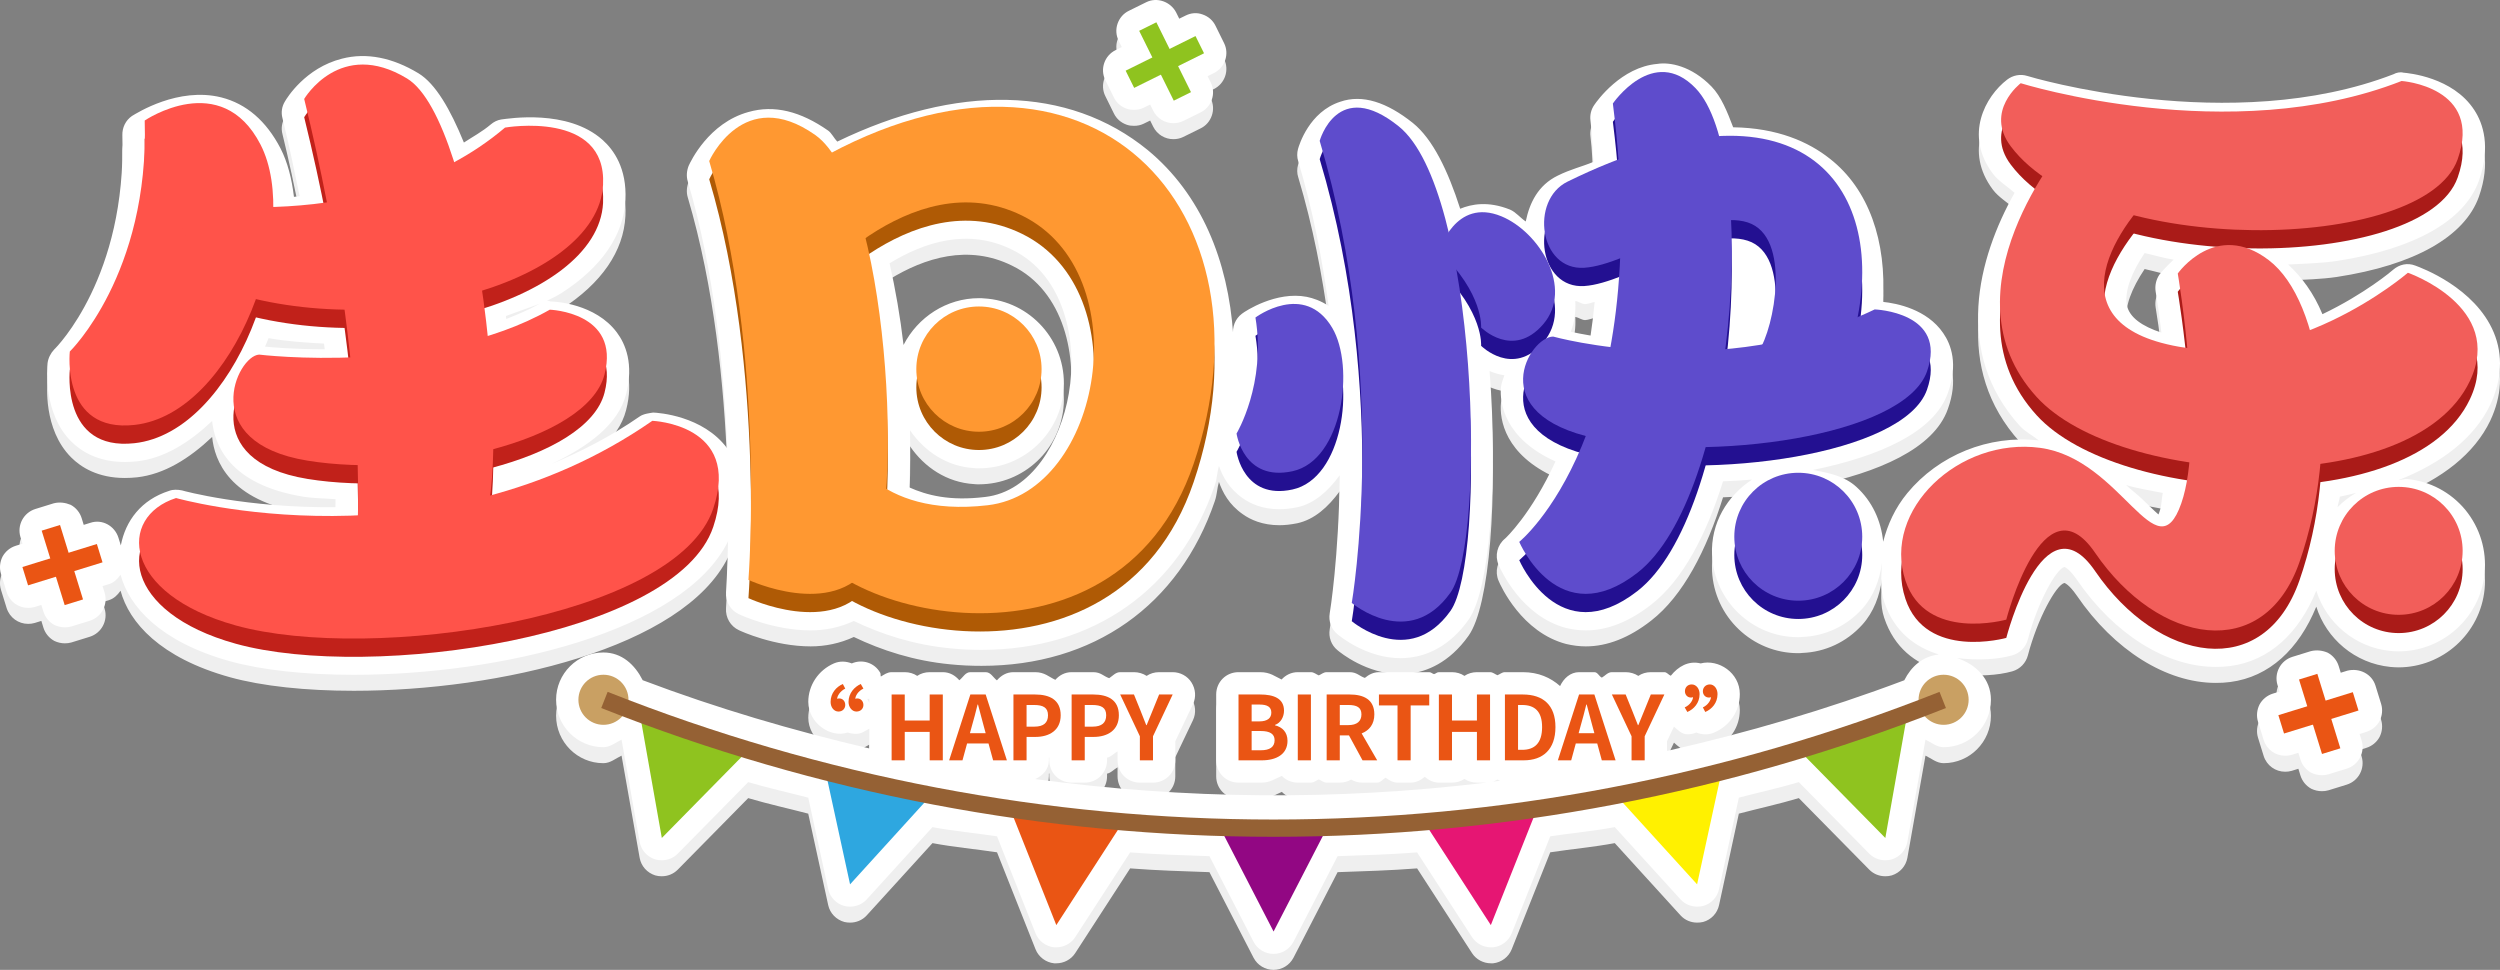
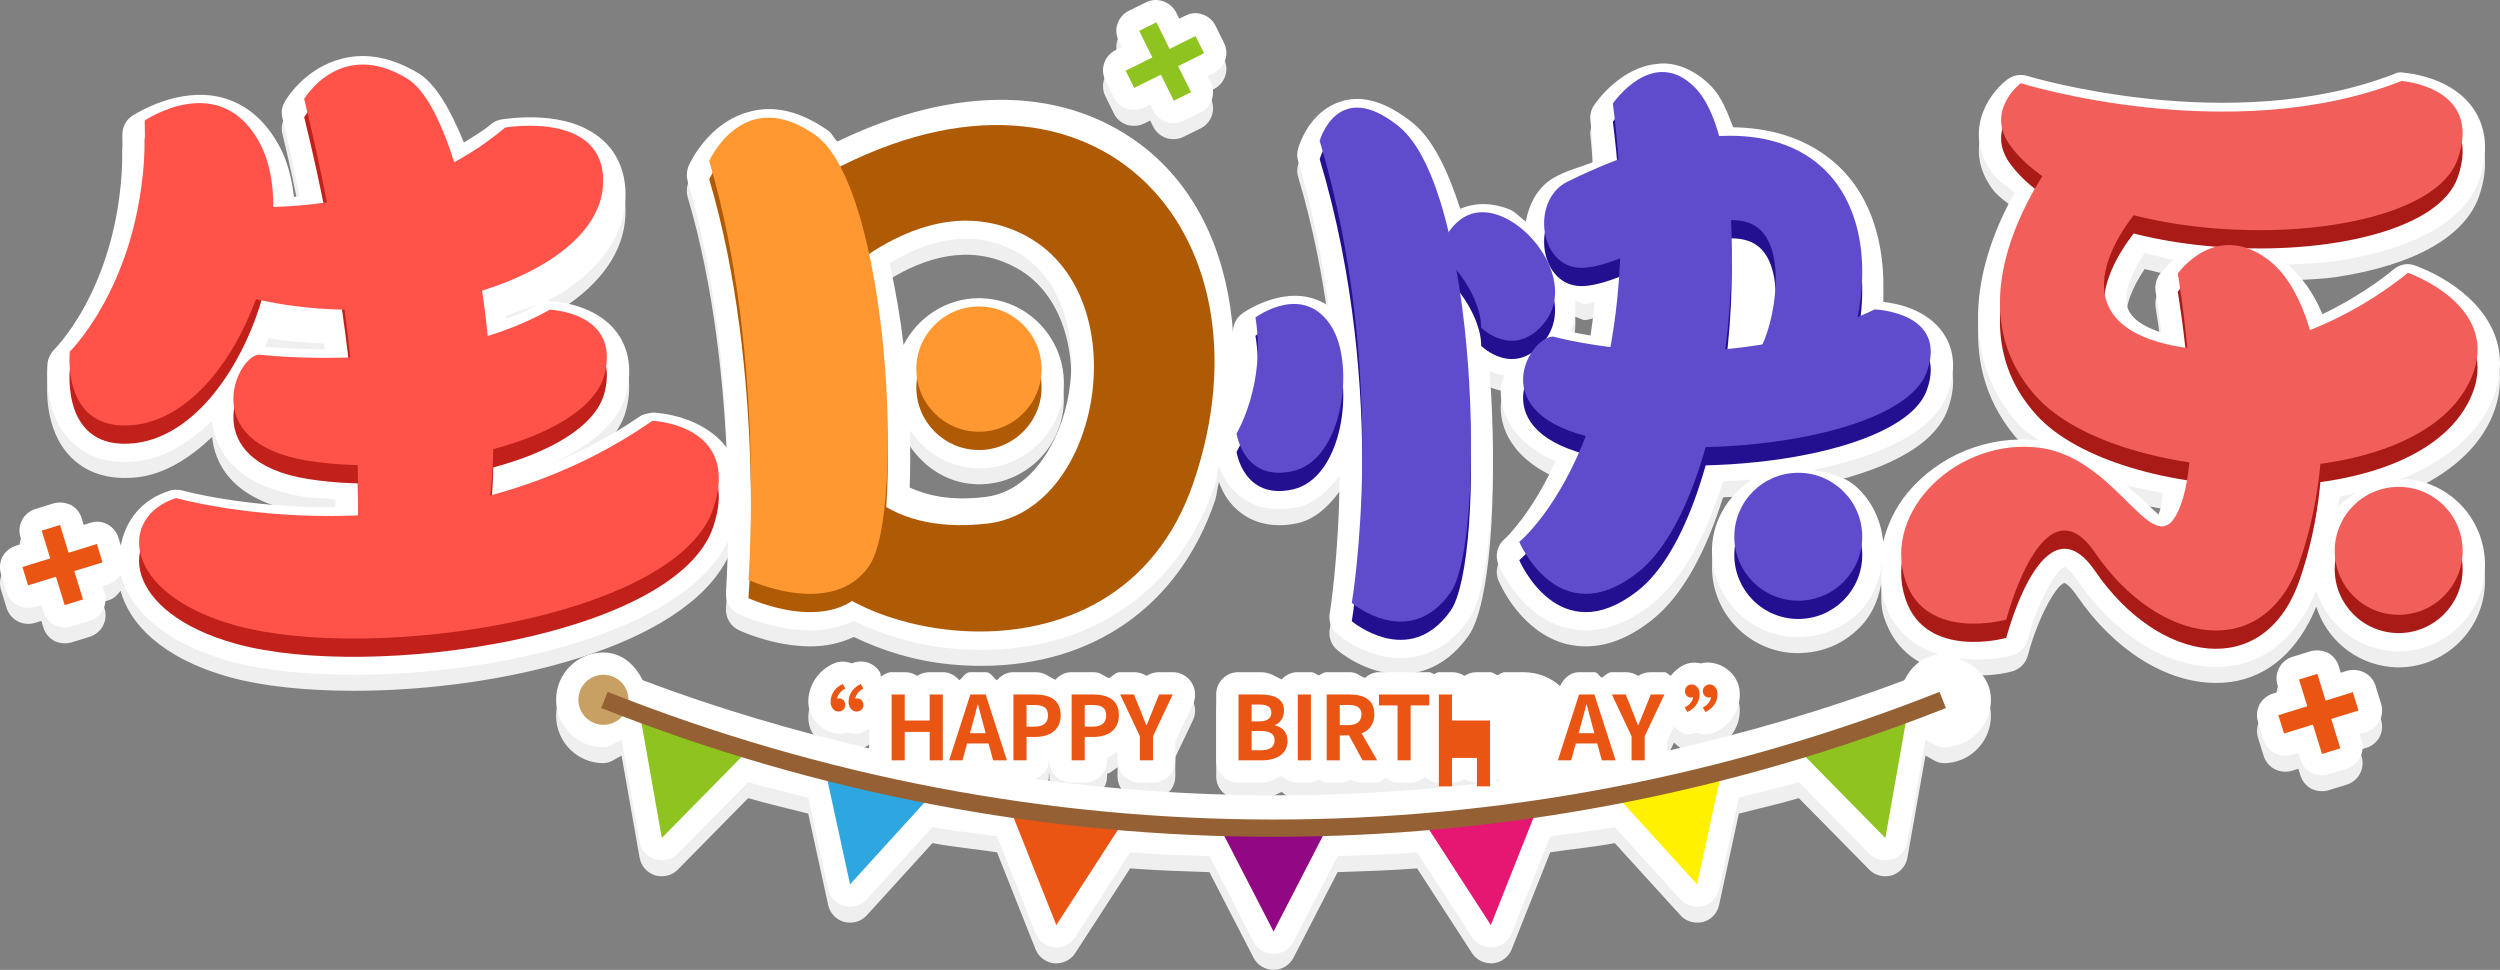
<svg xmlns="http://www.w3.org/2000/svg" version="1.1" id="图层_1" x="0px" y="0px" viewBox="0 0 1190.605 461.9" style="enable-background:new 0 0 1190.605 461.9;" xml:space="preserve">
  <rect x="0" y="0" width="1190.605" height="461.9" fill="#808080" stroke="none" />
  <g>
    <g>
      <path style="fill:#EFEFEF;" d="M1185.973,200.34c5.521-11.771,6.146-23.646,1.667-34.375    c-8.958-21.458-34.583-30.833-37.395-31.875c-3.75-1.458-7.604-0.521-10.521,1.979c-0.208,0.26-13.672,11.64-33.685,21.172    c-4.154-10.052-9.831-17.63-16.315-23.646c7.812-0.443,15.768-0.599,23.125-1.693c36.875-5.625,60.937-19.166,67.708-38.229    c5.729-16.25,1.979-27.291-2.188-33.645c-10.208-15.729-31.458-17.604-33.854-17.812c-1.354-0.417-3.333,0-4.583,0.729    c-77.499,30-173.644,1.146-174.477,0.833c-3.333-1.042-6.875-0.312-9.583,1.771c-10.312,7.917-20.625,26.354-6.771,44.791    c2.604,3.49,6.914,6.042,10.325,9.114c-17.513,31.067-29.31,75.989,2.591,111.092c2.37,2.604,6.042,4.479,8.958,6.823    c-23.958-2.76-47.734,7.057-62.603,25.052c-5.898,7.135-9.453,15.104-11.523,23.177c-1.003-10.026-5.247-19.271-12.747-26.093    c-5.703-5.234-13.255-6.693-20.651-8.073c30.989-6.38,57.525-17.708,64.192-36.614c5-13.75,1.563-23.125-2.187-28.541    c-7.76-11.406-22.161-14.219-28.75-14.896c1.875-28.828-6.667-53.697-25.312-68.228c-10.026-7.943-24.83-14.609-45.989-14.922    c-2.786-7.318-5.677-14.609-10.26-19.349c-9.687-10-20.104-11.771-25.833-10.833c-17.187,1.458-28.75,17.604-30,19.479    c-1.563,2.187-2.188,4.792-1.875,7.396c0.911,7.161,0.859,13.073,1.432,19.791c-5.872,2.422-10.677,3.411-17.057,6.562    c-9.271,4.531-13.359,12.89-15.195,21.823c-2.617-1.771-4.727-4.505-7.513-5.677c-10.43-4.167-18.32-2.604-23.698-0.391    c-5.807-18.099-13.047-33.203-22.552-40.859c-12.396-9.896-24.062-13.75-34.583-10.104c-14.792,4.792-19.583,20.625-20.104,22.5    c-0.521,1.875-0.521,3.958,0.104,5.833c7.057,23.541,11.432,46.718,14.479,68.905c-3.698-2.448-7.357-3.698-10.417-4.323    c-14.583-2.812-29.271,6.771-30.833,8.021c-3.229,2.396-4.792,6.354-4.167,10.312c-2.383-35.651-15.338-67.239-40.729-88.228    c-37.903-30.937-91.145-31.458-147.863-4.036c-1.484-1.536-2.734-4.115-4.323-5.234c-13.125-9.167-25.625-12.396-38.02-8.854    c-18.854,5.208-27.5,23.541-28.437,25.625c-0.938,2.396-1.146,5-0.417,7.396c12.708,42.916,17.318,89.869,18.776,127.134    c-11.523-15.547-32.786-16.927-35.234-17.031c-1.25,0.208-4.583,0.521-6.458,1.875c-13.75,9.531-27.89,16.693-42.083,22.656    c17.734-8.333,31.953-18.984,35.625-33.281c3.75-14.375-0.313-23.958-4.375-29.375c-10.208-13.75-29.479-14.792-31.666-14.792    c-2.083-1.042-3.854,0.417-5.625,1.354c-4.87,2.76-10.143,4.896-15.416,7.005c-0.052-0.495-0.065-0.964-0.13-1.432    c9.18-3.49,19.375-6.38,26.38-10.885c19.166-12.292,29.687-27.604,30.52-44.375c0.729-15-5.521-23.854-10.937-28.646    c-16.666-14.792-44.791-10.104-48.229-9.687c-1.875,0.313-3.542,1.146-5,2.396c-4.023,3.411-8.476,5.781-12.76,8.594    c-6.458-15.833-13.489-28.021-21.614-32.968c-12.396-7.5-24.791-10-36.458-6.979c-17.396,4.375-26.25,18.75-27.187,20.416    c-1.458,2.396-1.875,5.208-1.146,7.917c3.203,13.073,5.716,25.156,8.177,37.161c-0.885,0.078-1.836,0.234-2.708,0.312    c-1.016-8.594-3.021-16.51-6.406-23.099c-6.771-13.021-16.25-21.25-28.229-24.271c-20.521-5.104-40.208,7.5-42.5,8.854    c-3.021,2.083-4.687,5.521-4.583,9.167c1.979,67.083-31.041,100.728-32.5,102.082c-1.667,1.771-2.812,4.062-3.125,6.458    c-0.208,2.396-2.187,23.854,11.25,37.291c4.687,4.687,12.708,9.792,25.521,9.792c1.875,0,3.854-0.104,5.833-0.312    c12.93-1.458,24.804-8.854,35.781-19.219c1.094,10.963,7.838,30.312,43.593,36.093c4.648,0.755,10.078,0.755,15.156,1.146    c0.013,1.51-0.026,2.448-0.026,3.828c-42.317,0.417-72.525-7.786-73.046-7.995c-2.083-0.417-4.271-0.521-6.146,0.208    c-13.333,4.245-20.794,14.271-23.021,25.989l-1.146-3.698c-1.771-5.625-7.708-8.958-13.333-7.083l-3.19,0.99l-0.977-3.177    c-0.833-2.708-2.708-5-5.208-6.354c-2.5-1.042-5.312-1.458-8.125-0.729l-8.75,2.708c-5.625,1.771-8.75,7.708-7.083,13.333    l0.99,3.177l-3.177,0.99c-2.708,0.833-5,2.708-6.354,5.208c-1.25,2.5-1.562,5.417-0.729,8.125l2.708,8.75    c1.458,4.583,5.625,7.5,10.208,7.5c1.042,0,2.083-0.104,3.125-0.417l3.19-0.99l0.977,3.177c0.833,2.708,2.708,5,5.208,6.354    c1.562,0.729,3.229,1.146,5,1.146c1.042,0,2.083-0.104,3.125-0.417l8.75-2.708c5.625-1.771,8.75-7.708,7.083-13.333l-0.99-3.177    l3.177-0.99c2.292-0.703,4.01-2.474,5.391-4.427c4.088,15.104,18.789,31.927,52.109,41.197    c15.416,4.271,36.145,6.458,58.958,6.458c69.205,0,157.003-20.364,178.253-63.593c-0.326,14.479-0.937,23.906-0.964,24.218    c-0.312,4.479,2.083,8.646,6.146,10.521c1.042,0.521,16.771,7.708,34.166,7.708c6.875,0,13.932-1.406,20.547-4.479    c13.255,6.354,28.567,11.354,45.911,13.021c5.104,0.521,10,0.729,14.896,0.729c53.229,0,94.166-28.646,111.145-78.541    c1.042-3.073,1.042-5.99,1.927-9.062c1.745,4.922,4.714,10.781,11.406,15.416c3.646,2.604,9.375,5.208,17.396,5.208    c2.604,0,5.417-0.313,8.542-0.938c8.099-1.771,14.661-7.682,20.182-15.234c-0.417,39.192-4.661,65.234-4.766,65.754    c-0.625,3.75,0.729,7.5,3.646,9.896c1.458,1.25,14.062,11.458,30.104,11.458c1.562,0,3.125-0.104,4.687-0.313    c7.5-0.938,18.437-4.896,27.708-18.021c10.026-14.062,14.062-66.093,10-118.41c2.161,0.911,4.401,1.615,7.031,2.005    c-0.534,1.875-1.406,3.646-1.615,5.573c-0.781,7.917,1.953,24.713,25.963,35.468c-11.549,25.208-23.75,36.536-23.984,36.718    c-3.75,3.021-5,8.125-3.125,12.5c1.042,2.5,11.042,24.583,32.187,30.104c3.125,0.729,6.25,1.146,9.375,1.146    c10.208,0,20.625-4.062,31.145-12.292c15.182-11.823,26.354-33.567,34.192-58.697c4.635-0.208,9.193-0.417,13.828-0.833    c-11.797,7.682-19.752,20.729-19.062,35.885c1.042,21.979,19.271,39.166,40.937,39.166c0.625,0,1.354,0,1.979-0.104    c11.042-0.417,21.146-5.208,28.541-13.333c5.612-6.172,8.359-13.906,9.505-21.953c-0.326,6.224-1.016,12.474,1.016,18.515    c4.844,14.531,15,21.666,26.015,25.104c-7.708,0.911-13.099,5.677-16.432,12.292c-37.096,14.01-74.869,25-113.02,33.672v-4.609    l3.333-6.979c1.94,1.667,3.776,3.646,6.354,3.646c1.458,0,2.917-0.208,4.271-0.833c2.708,1.042,5.625,1.25,8.542,0    c7.5-3.229,12.187-10.312,12.187-18.333c0-10.104-10.104-16.771-18.646-14.583c-5.781-1.458-10.755,1.51-14.206,5.859    c-1.159-0.417-1.836-1.693-3.086-1.693h-6.458c-2.188,0-4.271,0.625-5.937,1.771c-1.771-1.146-3.854-1.771-6.042-1.771h-6.562    c-1.94,0-3.151,1.667-4.766,2.604c-1.406-0.651-1.953-2.604-3.568-2.604h-7.292c-4.089,0-7.305,2.917-9.036,6.615    c-4.479-3.984-10.312-6.615-17.734-6.615h-8.542c-1.393,0-2.331,0.99-3.542,1.458c-1.211-0.469-2.148-1.458-3.542-1.458h-6.25    c-2.187,0-4.271,0.625-5.937,1.771c-1.667-1.146-3.75-1.771-5.937-1.771h-6.25c-0.911,0-1.458,0.729-2.292,0.938    c-0.833-0.208-1.38-0.938-2.292-0.938h-23.958c-2.63,0-4.857,1.198-6.693,2.734c-2.578-0.833-3.815-2.734-7.266-2.734h-10.937    c-1.484,0-2.474,1.016-3.75,1.536c-1.276-0.521-2.266-1.536-3.75-1.536h-6.25c-3.125,0-5.781,1.406-7.708,3.49    c-3.099-1.406-5.352-3.49-10.208-3.49h-10.312c-5.937,0-10.625,4.687-10.625,10.625v31.354c0,5.937,4.687,10.625,10.625,10.625    h11.146c3.88,0,6.432-1.953,9.505-3.203c1.914,1.979,4.557,3.203,7.578,3.203h6.25c1.484,0,2.474-1.016,3.75-1.536    c1.276,0.521,2.266,1.536,3.75,1.536h6.25c1.979,0,3.854-0.521,5.417-1.458c1.563,0.938,3.438,1.458,5.417,1.458h6.979    c1.68,0,2.604-1.615,4.036-2.318c1.693,1.146,3.424,2.318,5.651,2.318h6.25c2.643,0,4.87-1.198,6.719-2.76    c1.849,1.562,4.076,2.76,6.719,2.76h6.25c2.187,0,4.271-0.625,5.937-1.771c1.667,1.146,3.75,1.771,5.937,1.771h4.453    c-71.432,8.646-143.436,7.969-214.789-1.693c3.62-1.693,6.484-4.635,6.484-8.932v-1.25c0.078-0.026,0.13-0.104,0.208-0.13v1.38    c0,5.937,4.687,10.625,10.625,10.625h6.25c5.937,0,10.625-4.687,10.625-10.625v-1.25c2.083-0.469,3.255-2.083,5-3.021v4.271    c0,5.937,4.687,10.625,10.625,10.625h6.25c5.937,0,10.625-4.687,10.625-10.625v-9.062l8.437-17.708    c1.563-3.333,1.25-7.187-0.729-10.312c-1.875-3.021-5.312-4.896-8.958-4.896h-6.458c-2.188,0-4.271,0.625-5.937,1.771    c-1.771-1.146-3.854-1.771-6.042-1.771h-6.562c-2.135,0-3.516,1.719-5.234,2.865c-2.656-0.885-3.984-2.865-7.578-2.865h-10.312    c-3.19,0-5.833,1.458-7.76,3.646c-3.073-1.38-5.052-3.646-9.635-3.646h-10.312c-3.294,0-5.937,1.615-7.878,3.906    c-1.836-1.406-2.93-3.906-5.352-3.906h-7.292c-2.396,0-3.437,2.474-5.26,3.854c-1.953-2.266-4.583-3.854-7.865-3.854h-6.25    c-2.187,0-4.271,0.625-5.937,1.771c-1.667-1.146-3.75-1.771-5.937-1.771h-6.25c-2.018,0-3.529,1.146-5.13,2.083    c-0.221-0.573-0.013-1.276-0.286-1.771c-2.708-4.792-8.542-6.667-13.542-4.479c-2.708-1.042-5.625-1.25-8.542,0    c-7.396,3.229-12.187,10.417-12.187,18.333c0.104,10.208,10.625,17.291,18.75,14.583c1.25,0.417,2.708,0.625,4.167,0.625    c2.422,0,4.18-1.458,6.146-2.474v9.427c-36.419-8.516-72.486-19.088-107.928-32.5c-3.711-7.344-9.883-13.203-18.737-13.203    c-12.396,0-22.5,10.104-22.5,22.5c0,12.5,10.104,22.604,22.5,22.604c3.385,0,5.781-2.24,8.672-3.594l8.62,48.697    c0.729,3.958,3.542,7.083,7.396,8.333c1.042,0.312,2.083,0.417,3.125,0.417c2.812,0,5.521-1.042,7.604-3.125l33.567-34.088    c9.466,2.812,19.062,4.896,28.593,7.396l9.505,43.567c0.833,3.854,3.854,6.979,7.708,8.021c0.833,0.208,1.771,0.313,2.708,0.313    c2.917,0,5.833-1.146,7.917-3.437l31.328-34.427c10.182,1.927,20.508,2.839,30.742,4.375l18.346,46.197    c1.458,3.646,4.896,6.25,8.854,6.667c0.313,0,0.729,0,1.042,0c3.542,0,6.979-1.771,8.958-4.792l26.198-40.416    c12.539,0.99,25.156,1.354,37.76,1.797l21.041,40.807c1.875,3.542,5.521,5.729,9.479,5.729c3.958,0,7.604-2.187,9.479-5.729    l21.041-40.807c12.656-0.443,25.286-0.807,37.864-1.797l26.198,40.416c1.979,3.021,5.417,4.792,8.958,4.792    c0.313,0,0.729,0,1.042,0c3.958-0.417,7.396-3.021,8.854-6.667l18.359-46.197c10.234-1.562,20.547-2.474,30.729-4.375    l31.328,34.427c2.083,2.292,5,3.437,7.917,3.437c0.938,0,1.875-0.104,2.813-0.313c3.854-1.042,6.771-4.167,7.604-8.021    l9.427-43.567c9.518-2.5,19.114-4.583,28.567-7.396l33.567,34.088c2.083,2.083,4.792,3.125,7.604,3.125    c1.042,0,2.083-0.104,3.125-0.417c3.854-1.25,6.667-4.375,7.396-8.333l8.62-48.697c2.891,1.354,5.286,3.594,8.672,3.594    c12.396,0,22.5-10.104,22.5-22.604c0-9.922-7.2-16.875-16.133-19.844c9.752,1.25,19.479,0.651,26.341-1.302    c3.646-1.042,6.458-3.958,7.396-7.604c4.583-17.5,13.437-33.541,17.396-34.479c0,0,2.083,0.521,5.833,5.937    c17.917,26.25,42.812,41.666,66.249,41.666c2.292,0,4.583-0.104,6.875-0.417c18.646-2.448,32.708-15.625,40.989-35.885    c4.818,15.26,18.333,26.979,35.26,28.698c1.354,0.104,2.604,0.208,3.854,0.208c20.937,0,38.958-15.937,41.041-37.187    c1.042-10.937-2.187-21.666-9.167-30.208c-6.979-8.437-16.875-13.646-27.708-14.687c-1.406-0.078-2.734,0.469-4.128,0.521    C1163.043,228.101,1178.46,216.069,1185.973,200.34z M834.935,148.128c0.026-0.599,0.052-1.172,0.078-1.797    C835.013,146.93,834.948,147.529,834.935,148.128z M755.144,152.424c1.367-0.078,2.891-0.781,4.297-0.99    c-0.521,5.625-1.172,10.833-1.94,15.989c-3.971-0.677-7.018-1.276-9.44-1.823c1.797-4.583,2.435-9.427,2.161-14.635    C751.941,151.174,753.399,152.581,755.144,152.424z M433.377,212.528c6.862,10,17.526,17.239,30.521,18.021    c0.833,0.104,1.562,0.104,2.292,0.104c21.354,0,39.166-16.666,40.416-38.229c1.25-22.291-15.833-41.458-38.02-42.708    c-0.833-0.104-1.563-0.104-2.292-0.104c-15.573,0-29.205,9.062-35.989,22.291c-1.589-13.542-3.854-26.484-6.641-38.906    c16.666-10.182,37.5-16.875,58.463-6.406c24.687,12.083,31.25,43.229,26.875,68.541c-3.854,22.604-17.708,46.666-39.895,49.166    c-16.797,2.031-27.669-0.807-36.171-4.609C433.351,231.043,433.637,222.137,433.377,212.528z M127.912,168.648    c8.75,1.589,17.565,2.109,26.406,2.604c0.117,0.911,0.234,1.797,0.339,2.708c-15.182-0.026-25.494-0.964-28.424-1.276    C126.857,171.356,127.326,169.976,127.912,168.648z M713.165,378.88c0.43,0.182,0.794,0.417,1.25,0.521    c-1.276,0.156-2.552,0.391-3.828,0.547C711.577,379.844,712.28,379.245,713.165,378.88z M413.065,340.443h0.937v1.953    L413.065,340.443z M1028.37,138.466c-1.563,2.292-2.188,5.208-1.771,7.917c0.807,4.713,1.81,11.797,2.76,19.635    c-9.271-3.021-15.182-7.266-16.406-12.864c-1.406-6.823,2.396-16.041,8.411-25.026c4.635,1.016,9.036,2.396,13.802,3.151    C1031.664,134.508,1028.813,137.789,1028.37,138.466z M1029.998,242.371c-0.521,2.578-0.573,6.042-1.315,8.177    c-0.208,0.833-0.521,1.458-0.729,2.083c-2.292-1.979-5.208-4.896-7.604-7.187c-2.161-2.135-5.312-4.479-7.812-6.823    C1018.11,240.288,1024.125,241.173,1029.998,242.371z M1113.226,249.194c0.26-1.719,0.898-3.333,1.107-5.052    c2.682-0.495,5.104-1.172,7.669-1.771C1118.734,244.298,1115.869,246.486,1113.226,249.194z" />
      <path style="fill:#EFEFEF;" d="M530.459,53.988c1.25,2.604,3.437,4.479,6.146,5.417c1.146,0.417,2.292,0.521,3.437,0.521    c1.667,0,3.229-0.312,4.688-1.042l3.021-1.484l1.458,2.943c1.875,3.75,5.625,5.937,9.583,5.937c1.563,0,3.229-0.312,4.687-1.042    l8.229-4.062c2.604-1.25,4.479-3.437,5.417-6.146c0.938-2.708,0.729-5.625-0.521-8.125l-1.484-3.021l2.943-1.458    c5.312-2.604,7.5-9.062,4.896-14.271l-4.062-8.229c-1.25-2.604-3.437-4.479-6.146-5.417c-2.813-1.042-5.625-0.729-8.125,0.521    l-3.021,1.484l-1.458-2.943c-2.604-5.104-9.062-7.5-14.271-4.896l-8.229,4.062c-2.604,1.25-4.479,3.437-5.417,6.146    s-0.729,5.625,0.521,8.125l1.484,3.021l-2.943,1.458c-5.312,2.604-7.5,9.062-4.896,14.271L530.459,53.988z" />
      <path style="fill:#EFEFEF;" d="M1117.952,327.006l-3.19,0.99l-0.977-3.177c-0.833-2.708-2.708-5-5.208-6.354    c-2.396-1.042-5.208-1.458-8.125-0.729l-8.75,2.708c-5.625,1.771-8.75,7.708-7.083,13.333l0.99,3.177l-3.177,0.99    c-2.708,0.833-5,2.708-6.354,5.208c-1.25,2.5-1.563,5.417-0.729,8.125l2.708,8.75c1.458,4.583,5.625,7.5,10.208,7.5    c1.042,0,2.083-0.104,3.125-0.417l3.19-0.99l0.977,3.177c0.833,2.708,2.708,5,5.208,6.354c1.563,0.729,3.229,1.146,5,1.146    c1.042,0,2.083-0.104,3.125-0.417l8.75-2.708c5.625-1.771,8.75-7.708,7.083-13.333l-0.99-3.177l3.177-0.99    c2.708-0.833,5-2.708,6.354-5.208c1.25-2.5,1.563-5.417,0.729-8.125l-2.708-8.75    C1129.515,328.464,1123.577,325.652,1117.952,327.006z" />
    </g>
    <g>
      <path style="fill:#FFFFFF;" d="M1185.973,192.726c5.521-11.771,6.146-23.646,1.667-34.375    c-8.958-21.458-34.583-30.833-37.395-31.875c-3.75-1.458-7.604-0.521-10.521,1.979c-0.208,0.26-13.672,11.64-33.685,21.172    c-4.154-10.052-9.831-17.63-16.315-23.646c7.812-0.443,15.768-0.599,23.125-1.693c36.875-5.625,60.937-19.166,67.708-38.229    c5.729-16.25,1.979-27.291-2.188-33.645c-10.208-15.729-31.458-17.604-33.854-17.812c-1.354-0.417-3.333,0-4.583,0.729    c-77.499,30-173.644,1.146-174.477,0.833c-3.333-1.042-6.875-0.312-9.583,1.771c-10.312,7.917-20.625,26.354-6.771,44.791    c2.604,3.49,6.914,6.042,10.325,9.114c-17.513,31.067-29.31,75.989,2.591,111.092c2.37,2.604,6.042,4.479,8.958,6.823    c-23.958-2.76-47.734,7.057-62.603,25.052c-5.898,7.135-9.453,15.104-11.523,23.177c-1.003-10.026-5.247-19.271-12.747-26.093    c-5.703-5.234-13.255-6.693-20.651-8.073c30.989-6.38,57.525-17.708,64.192-36.614c5-13.75,1.563-23.125-2.187-28.541    c-7.76-11.406-22.161-14.219-28.75-14.896c1.875-28.828-6.667-53.697-25.312-68.228c-10.026-7.943-24.83-14.609-45.989-14.922    c-2.786-7.318-5.677-14.609-10.26-19.349c-9.687-10-20.104-11.771-25.833-10.833c-17.187,1.458-28.75,17.604-30,19.479    c-1.563,2.187-2.188,4.792-1.875,7.396c0.911,7.161,0.859,13.073,1.432,19.791c-5.872,2.422-10.677,3.411-17.057,6.562    c-9.271,4.531-13.359,12.89-15.195,21.823c-2.617-1.771-4.727-4.505-7.513-5.677c-10.43-4.167-18.32-2.604-23.698-0.391    c-5.807-18.099-13.047-33.203-22.552-40.859c-12.396-9.896-24.062-13.75-34.583-10.104c-14.792,4.792-19.583,20.625-20.104,22.5    c-0.521,1.875-0.521,3.958,0.104,5.833c7.057,23.541,11.432,46.718,14.479,68.905c-3.698-2.448-7.357-3.698-10.417-4.323    c-14.583-2.812-29.271,6.771-30.833,8.021c-3.229,2.396-4.792,6.354-4.167,10.312c-2.383-35.651-15.338-67.239-40.729-88.228    c-37.903-30.937-91.145-31.458-147.863-4.036c-1.484-1.536-2.734-4.115-4.323-5.234c-13.125-9.167-25.625-12.396-38.02-8.854    c-18.854,5.208-27.5,23.541-28.437,25.625c-0.938,2.396-1.146,5-0.417,7.396c12.708,42.916,17.318,89.869,18.776,127.134    c-11.523-15.547-32.786-16.927-35.234-17.031c-1.25,0.208-4.583,0.521-6.458,1.875c-13.75,9.531-27.89,16.693-42.083,22.656    c17.734-8.333,31.953-18.984,35.625-33.281c3.75-14.375-0.313-23.958-4.375-29.375c-10.208-13.75-29.479-14.791-31.666-14.791    c-2.083-1.042-3.854,0.417-5.625,1.354c-4.87,2.76-10.143,4.896-15.416,7.005c-0.052-0.495-0.065-0.964-0.13-1.432    c9.18-3.49,19.375-6.38,26.38-10.885c19.166-12.292,29.687-27.604,30.52-44.374c0.729-15-5.521-23.854-10.937-28.646    c-16.666-14.791-44.791-10.104-48.229-9.687c-1.875,0.312-3.542,1.146-5,2.396c-4.023,3.411-8.476,5.781-12.76,8.594    c-6.458-15.833-13.489-28.021-21.614-32.968c-12.396-7.5-24.791-10-36.458-6.979c-17.396,4.375-26.25,18.75-27.187,20.416    c-1.458,2.396-1.875,5.208-1.146,7.917c3.203,13.073,5.716,25.156,8.177,37.161c-0.885,0.078-1.836,0.234-2.708,0.312    c-1.016-8.594-3.021-16.51-6.406-23.099c-6.771-13.021-16.25-21.25-28.229-24.271c-20.521-5.104-40.208,7.5-42.5,8.854    c-3.021,2.083-4.687,5.521-4.583,9.167c1.979,67.083-31.041,100.728-32.5,102.082c-1.667,1.771-2.812,4.062-3.125,6.458    c-0.208,2.396-2.187,23.854,11.25,37.291c4.687,4.687,12.708,9.792,25.521,9.792c1.875,0,3.854-0.104,5.833-0.313    c12.93-1.458,24.804-8.854,35.781-19.219c1.094,10.963,7.838,30.312,43.593,36.093c4.648,0.755,10.078,0.755,15.156,1.146    c0.013,1.51-0.026,2.448-0.026,3.828c-42.317,0.417-72.525-7.786-73.046-7.995c-2.083-0.417-4.271-0.521-6.146,0.208    c-13.333,4.245-20.794,14.271-23.021,25.989l-1.146-3.698c-1.771-5.625-7.708-8.958-13.333-7.083l-3.19,0.99l-0.977-3.177    c-0.833-2.708-2.708-5-5.208-6.354c-2.5-1.042-5.312-1.458-8.125-0.729l-8.75,2.708c-5.625,1.771-8.75,7.708-7.083,13.333    l0.99,3.177l-3.177,0.99c-2.708,0.833-5,2.708-6.354,5.208c-1.25,2.5-1.562,5.417-0.729,8.125l2.708,8.75    c1.458,4.583,5.625,7.5,10.208,7.5c1.042,0,2.083-0.104,3.125-0.417l3.19-0.99l0.977,3.177c0.833,2.708,2.708,5,5.208,6.354    c1.562,0.729,3.229,1.146,5,1.146c1.042,0,2.083-0.104,3.125-0.417l8.75-2.708c5.625-1.771,8.75-7.708,7.083-13.333l-0.99-3.177    l3.177-0.99c2.292-0.703,4.01-2.474,5.391-4.427c4.088,15.104,18.789,31.927,52.109,41.197    c15.416,4.271,36.145,6.458,58.958,6.458c69.205,0,157.003-20.364,178.253-63.593c-0.326,14.479-0.937,23.906-0.964,24.218    c-0.312,4.479,2.083,8.646,6.146,10.521c1.042,0.521,16.771,7.708,34.166,7.708c6.875,0,13.932-1.406,20.547-4.479    c13.255,6.354,28.567,11.354,45.911,13.021c5.104,0.521,10,0.729,14.896,0.729c53.229,0,94.166-28.646,111.145-78.541    c1.042-3.073,1.042-5.99,1.927-9.062c1.745,4.922,4.714,10.781,11.406,15.416c3.646,2.604,9.375,5.208,17.396,5.208    c2.604,0,5.417-0.312,8.542-0.937c8.099-1.771,14.661-7.682,20.182-15.234c-0.417,39.192-4.661,65.234-4.766,65.754    c-0.625,3.75,0.729,7.5,3.646,9.896c1.458,1.25,14.062,11.458,30.104,11.458c1.562,0,3.125-0.104,4.687-0.313    c7.5-0.937,18.437-4.896,27.708-18.021c10.026-14.062,14.062-66.093,10-118.41c2.161,0.911,4.401,1.615,7.031,2.005    c-0.534,1.875-1.406,3.646-1.615,5.573c-0.781,7.917,1.953,24.713,25.963,35.468c-11.549,25.208-23.75,36.536-23.984,36.718    c-3.75,3.021-5,8.125-3.125,12.5c1.042,2.5,11.042,24.583,32.187,30.104c3.125,0.729,6.25,1.146,9.375,1.146    c10.208,0,20.625-4.062,31.145-12.292c15.182-11.823,26.354-33.567,34.192-58.697c4.635-0.208,9.193-0.417,13.828-0.833    c-11.797,7.682-19.752,20.729-19.062,35.885c1.042,21.979,19.271,39.166,40.937,39.166c0.625,0,1.354,0,1.979-0.104    c11.042-0.417,21.146-5.208,28.541-13.333c5.612-6.172,8.359-13.906,9.505-21.953c-0.326,6.224-1.016,12.474,1.016,18.515    c4.844,14.531,15,21.666,26.015,25.104c-7.708,0.911-13.099,5.677-16.432,12.292c-37.096,14.01-74.869,25-113.02,33.672v-4.609    l3.333-6.979c1.94,1.667,3.776,3.646,6.354,3.646c1.458,0,2.917-0.208,4.271-0.833c2.708,1.042,5.625,1.25,8.542,0    c7.5-3.229,12.187-10.312,12.187-18.333c0-10.104-10.104-16.771-18.646-14.583c-5.781-1.458-10.755,1.51-14.206,5.859    c-1.159-0.417-1.836-1.693-3.086-1.693h-6.458c-2.188,0-4.271,0.625-5.937,1.771c-1.771-1.146-3.854-1.771-6.042-1.771h-6.562    c-1.94,0-3.151,1.667-4.766,2.604c-1.406-0.651-1.953-2.604-3.568-2.604h-7.292c-4.089,0-7.305,2.917-9.036,6.615    c-4.479-3.984-10.312-6.615-17.734-6.615h-8.542c-1.393,0-2.331,0.99-3.542,1.458c-1.211-0.469-2.148-1.458-3.542-1.458h-6.25    c-2.187,0-4.271,0.625-5.937,1.771c-1.667-1.146-3.75-1.771-5.937-1.771h-6.25c-0.911,0-1.458,0.729-2.292,0.938    c-0.833-0.208-1.38-0.938-2.292-0.938h-23.958c-2.63,0-4.857,1.198-6.693,2.734c-2.578-0.833-3.815-2.734-7.266-2.734h-10.937    c-1.484,0-2.474,1.016-3.75,1.536c-1.276-0.521-2.266-1.536-3.75-1.536h-6.25c-3.125,0-5.781,1.406-7.708,3.49    c-3.099-1.406-5.352-3.49-10.208-3.49h-10.312c-5.937,0-10.625,4.687-10.625,10.625v31.354c0,5.937,4.687,10.625,10.625,10.625    h11.146c3.88,0,6.432-1.953,9.505-3.203c1.914,1.979,4.557,3.203,7.578,3.203h6.25c1.484,0,2.474-1.016,3.75-1.536    c1.276,0.521,2.266,1.536,3.75,1.536h6.25c1.979,0,3.854-0.521,5.417-1.458c1.563,0.937,3.438,1.458,5.417,1.458h6.979    c1.68,0,2.604-1.615,4.036-2.318c1.693,1.146,3.424,2.318,5.651,2.318h6.25c2.643,0,4.87-1.198,6.719-2.76    c1.849,1.562,4.076,2.76,6.719,2.76h6.25c2.187,0,4.271-0.625,5.937-1.771c1.667,1.146,3.75,1.771,5.937,1.771h4.453    c-71.432,8.646-143.436,7.969-214.789-1.693c3.62-1.693,6.484-4.635,6.484-8.932v-1.25c0.078-0.026,0.13-0.104,0.208-0.13v1.38    c0,5.937,4.687,10.625,10.625,10.625h6.25c5.937,0,10.625-4.687,10.625-10.625v-1.25c2.083-0.469,3.255-2.083,5-3.021v4.271    c0,5.937,4.687,10.625,10.625,10.625h6.25c5.937,0,10.625-4.687,10.625-10.625v-9.062l8.437-17.708    c1.563-3.333,1.25-7.187-0.729-10.312c-1.875-3.021-5.312-4.896-8.958-4.896h-6.458c-2.188,0-4.271,0.625-5.937,1.771    c-1.771-1.146-3.854-1.771-6.042-1.771h-6.562c-2.135,0-3.516,1.719-5.234,2.865c-2.656-0.885-3.984-2.865-7.578-2.865h-10.312    c-3.19,0-5.833,1.458-7.76,3.646c-3.073-1.38-5.052-3.646-9.635-3.646h-10.312c-3.294,0-5.937,1.615-7.878,3.906    c-1.836-1.406-2.93-3.906-5.352-3.906h-7.292c-2.396,0-3.437,2.474-5.26,3.854c-1.953-2.266-4.583-3.854-7.865-3.854h-6.25    c-2.187,0-4.271,0.625-5.937,1.771c-1.667-1.146-3.75-1.771-5.937-1.771h-6.25c-2.018,0-3.529,1.146-5.13,2.083    c-0.221-0.573-0.013-1.276-0.286-1.771c-2.708-4.792-8.542-6.667-13.542-4.479c-2.708-1.042-5.625-1.25-8.542,0    c-7.396,3.229-12.187,10.417-12.187,18.333c0.104,10.208,10.625,17.291,18.75,14.583c1.25,0.417,2.708,0.625,4.167,0.625    c2.422,0,4.18-1.458,6.146-2.474v9.427c-36.419-8.516-72.486-19.088-107.928-32.5c-3.711-7.344-9.883-13.203-18.737-13.203    c-12.396,0-22.5,10.104-22.5,22.5c0,12.5,10.104,22.604,22.5,22.604c3.385,0,5.781-2.24,8.672-3.594l8.62,48.697    c0.729,3.958,3.542,7.083,7.396,8.333c1.042,0.313,2.083,0.417,3.125,0.417c2.812,0,5.521-1.042,7.604-3.125l33.567-34.088    c9.466,2.812,19.062,4.896,28.593,7.396l9.505,43.567c0.833,3.854,3.854,6.979,7.708,8.021c0.833,0.208,1.771,0.313,2.708,0.313    c2.917,0,5.833-1.146,7.917-3.437l31.328-34.427c10.182,1.927,20.508,2.839,30.742,4.375l18.346,46.197    c1.458,3.646,4.896,6.25,8.854,6.667c0.313,0,0.729,0,1.042,0c3.542,0,6.979-1.771,8.958-4.792l26.198-40.416    c12.539,0.99,25.156,1.354,37.76,1.797l21.041,40.807c1.875,3.542,5.521,5.729,9.479,5.729c3.958,0,7.604-2.188,9.479-5.729    l21.041-40.807c12.656-0.443,25.286-0.807,37.864-1.797l26.198,40.416c1.979,3.021,5.417,4.792,8.958,4.792    c0.313,0,0.729,0,1.042,0c3.958-0.417,7.396-3.021,8.854-6.667l18.359-46.197c10.234-1.563,20.547-2.474,30.729-4.375    l31.328,34.427c2.083,2.292,5,3.437,7.917,3.437c0.938,0,1.875-0.104,2.813-0.313c3.854-1.042,6.771-4.167,7.604-8.021    l9.427-43.567c9.518-2.5,19.114-4.583,28.567-7.396l33.567,34.088c2.083,2.083,4.792,3.125,7.604,3.125    c1.042,0,2.083-0.104,3.125-0.417c3.854-1.25,6.667-4.375,7.396-8.333l8.62-48.697c2.891,1.354,5.286,3.594,8.672,3.594    c12.396,0,22.5-10.104,22.5-22.604c0-9.922-7.2-16.875-16.133-19.844c9.752,1.25,19.479,0.651,26.341-1.302    c3.646-1.042,6.458-3.958,7.396-7.604c4.583-17.5,13.437-33.541,17.396-34.479c0,0,2.083,0.521,5.833,5.937    c17.917,26.25,42.812,41.666,66.249,41.666c2.292,0,4.583-0.104,6.875-0.417c18.646-2.448,32.708-15.625,40.989-35.885    c4.818,15.26,18.333,26.979,35.26,28.698c1.354,0.104,2.604,0.208,3.854,0.208c20.937,0,38.958-15.937,41.041-37.187    c1.042-10.937-2.187-21.666-9.167-30.208c-6.979-8.437-16.875-13.646-27.708-14.687c-1.406-0.078-2.734,0.469-4.128,0.521    C1163.043,220.486,1178.46,208.455,1185.973,192.726z M834.935,140.513c0.026-0.599,0.052-1.172,0.078-1.797    C835.013,139.315,834.948,139.914,834.935,140.513z M755.144,144.81c1.367-0.078,2.891-0.781,4.297-0.99    c-0.521,5.625-1.172,10.833-1.94,15.989c-3.971-0.677-7.018-1.276-9.44-1.823c1.797-4.583,2.435-9.427,2.161-14.635    C751.941,143.56,753.399,144.966,755.144,144.81z M433.377,204.914c6.862,10,17.526,17.239,30.521,18.021    c0.833,0.104,1.562,0.104,2.292,0.104c21.354,0,39.166-16.666,40.416-38.229c1.25-22.291-15.833-41.458-38.02-42.708    c-0.833-0.104-1.563-0.104-2.292-0.104c-15.573,0-29.205,9.062-35.989,22.291c-1.589-13.542-3.854-26.484-6.641-38.906    c16.666-10.182,37.5-16.875,58.463-6.406c24.687,12.083,31.25,43.229,26.875,68.541c-3.854,22.604-17.708,46.666-39.895,49.166    c-16.797,2.031-27.669-0.807-36.171-4.609C433.351,223.429,433.637,214.523,433.377,204.914z M127.912,161.034    c8.75,1.589,17.565,2.109,26.406,2.604c0.117,0.911,0.234,1.797,0.339,2.708c-15.182-0.026-25.494-0.964-28.424-1.276    C126.857,163.742,127.326,162.362,127.912,161.034z M713.165,371.266c0.43,0.182,0.794,0.417,1.25,0.521    c-1.276,0.156-2.552,0.391-3.828,0.547C711.577,372.229,712.28,371.631,713.165,371.266z M413.065,332.829h0.937v1.953    L413.065,332.829z M1028.37,130.852c-1.563,2.292-2.188,5.208-1.771,7.917c0.807,4.714,1.81,11.797,2.76,19.635    c-9.271-3.021-15.182-7.266-16.406-12.864c-1.406-6.823,2.396-16.041,8.411-25.026c4.635,1.016,9.036,2.396,13.802,3.151    C1031.664,126.894,1028.813,130.175,1028.37,130.852z M1029.998,234.757c-0.521,2.578-0.573,6.042-1.315,8.177    c-0.208,0.833-0.521,1.458-0.729,2.083c-2.292-1.979-5.208-4.896-7.604-7.187c-2.161-2.135-5.312-4.479-7.812-6.823    C1018.11,232.674,1024.125,233.559,1029.998,234.757z M1113.226,241.58c0.26-1.719,0.898-3.333,1.107-5.052    c2.682-0.495,5.104-1.172,7.669-1.771C1118.734,236.684,1115.869,238.872,1113.226,241.58z" />
      <path style="fill:#FFFFFF;" d="M530.459,46.374c1.25,2.604,3.437,4.479,6.146,5.417c1.146,0.417,2.292,0.521,3.437,0.521    c1.667,0,3.229-0.312,4.688-1.042l3.021-1.484l1.458,2.943c1.875,3.75,5.625,5.937,9.583,5.937c1.563,0,3.229-0.312,4.687-1.042    l8.229-4.062c2.604-1.25,4.479-3.437,5.417-6.146c0.938-2.708,0.729-5.625-0.521-8.125l-1.484-3.021l2.943-1.458    c5.312-2.604,7.5-9.062,4.896-14.271l-4.062-8.229c-1.25-2.604-3.437-4.479-6.146-5.417c-2.813-1.042-5.625-0.729-8.125,0.521    L561.605,8.9l-1.458-2.943c-2.604-5.104-9.062-7.5-14.271-4.896l-8.229,4.062c-2.604,1.25-4.479,3.437-5.417,6.146    s-0.729,5.625,0.521,8.125l1.484,3.021l-2.943,1.458c-5.312,2.604-7.5,9.062-4.896,14.271L530.459,46.374z" />
      <path style="fill:#FFFFFF;" d="M1117.952,319.392l-3.19,0.99l-0.977-3.177c-0.833-2.708-2.708-5-5.208-6.354    c-2.396-1.042-5.208-1.458-8.125-0.729l-8.75,2.708c-5.625,1.771-8.75,7.708-7.083,13.333l0.99,3.177l-3.177,0.99    c-2.708,0.833-5,2.708-6.354,5.208c-1.25,2.5-1.563,5.417-0.729,8.125l2.708,8.75c1.458,4.583,5.625,7.5,10.208,7.5    c1.042,0,2.083-0.104,3.125-0.417l3.19-0.99l0.977,3.177c0.833,2.708,2.708,5,5.208,6.354c1.563,0.729,3.229,1.146,5,1.146    c1.042,0,2.083-0.104,3.125-0.417l8.75-2.708c5.625-1.771,8.75-7.708,7.083-13.333l-0.99-3.177l3.177-0.99    c2.708-0.833,5-2.708,6.354-5.208c1.25-2.5,1.563-5.417,0.729-8.125l-2.708-8.75    C1129.515,320.85,1123.577,318.037,1117.952,319.392z" />
    </g>
    <g>
      <g>
        <g>
          <g>
            <g>
              <path style="fill:#C1211A;" d="M68.915,66.103c0,0,36.438-24.849,55.149,11.44c20.107,38.997-11.92,128.201-60.002,133.527        c-35.105,3.888-30.818-34.949-30.818-34.949S71.14,139.242,68.915,66.103z" />
            </g>
          </g>
          <g>
            <g>
              <path style="fill:#231091;" d="M597.896,159.916c0,0,23.289-17.4,36.563,4.912c10.859,18.253,5.105,63.065-18.92,68.291        c-23.363,5.083-26.644-17.945-26.644-17.945S603.137,191.542,597.896,159.916z" />
            </g>
          </g>
          <g>
            <g>
              <path style="fill:#231091;" d="M685.417,128.264c0,0,7.548-25.65,29.622-16.546c18.059,7.448,34.635,34.385,19.833,51.48        c-14.394,16.624-29.508,1.484-29.508,1.484S706.714,148.654,685.417,128.264z" />
            </g>
          </g>
          <g>
            <g>
-               <path style="fill:#C1211A;" d="M81.105,104.075c0,0,95.994,19.223,159.41-34.611c0,0,48.523-8.462,46.687,27.264        c-2.458,47.819-111.795,77.621-189.042,47.107" />
-             </g>
+               </g>
          </g>
          <g>
            <g>
              <path style="fill:#AA1B18;" d="M1143.746,47.27c-81.831,32.181-181.397,1.056-181.397,1.056s-17.355,13.229-4.748,30.051        c39.924,53.269,196.91,51.155,212.833,6.195C1182.673,50.013,1143.746,47.27,1143.746,47.27z" />
            </g>
          </g>
          <g>
            <g>
              <path style="fill:#C1211A;" d="M83.843,245.889c0,0,123.392,35.055,226.819-36.774c0,0,42.533,1.607,29.019,41.801        c-17.614,52.39-162.866,73.515-227.318,55.678C58.192,291.602,55.936,254.858,83.843,245.889z" />
            </g>
          </g>
          <g>
            <g>
              <path style="fill:#C1211A;" d="M123.399,177.578c0,0,82.847,10.143,138.428-21.387c0,0,33.726,1.137,26.067,30.848        c-8.35,32.391-88.777,49.623-141.455,41.041S112.753,178.181,123.399,177.578z" />
            </g>
          </g>
          <g>
            <g>
              <path style="fill:#231091;" d="M739.702,168.994c0,0,79.654,22.381,153.105-12.931c0,0,34.946,1.192,24.887,29.596        c-10.966,30.965-103.391,43.291-157.636,31.84C705.814,206.049,728.575,168.95,739.702,168.994z" />
            </g>
          </g>
          <g>
            <g>
              <path style="fill:#C1211A;" d="M144.866,55.822c0,0,17.094-29.093,48.98-9.74c33.808,20.52,52.291,190.562,33.855,218.9        s-58.238,8.15-58.238,8.15S178.492,192.861,144.866,55.822z" />
            </g>
          </g>
          <g>
            <g>
              <path style="fill:#231091;" d="M628.491,75.79c0,0,8.437-30.491,37.713-6.863c37.518,30.279,42.062,197.476,24.54,222.059        c-19.791,27.767-46.973,4.856-46.973,4.856S662.202,188.418,628.491,75.79z" />
            </g>
          </g>
          <g>
            <g>
              <path style="fill:#AF5A05;" d="M337.751,85.382c0,0,16.259-36.557,50.498-12.39c34.955,24.673,43.17,179.431,25.782,205.061        s-57.592,6.81-57.592,6.81S364.883,176.731,337.751,85.382z" />
            </g>
          </g>
          <g>
            <g>
              <path style="fill:#AF5A05;" d="M381.634,149.9c0,0,51.591-64.833,105.151-38.513c55.747,27.395,38.386,131.558-16.446,137.939        c-53.939,6.277-67.21-27.887-67.21-27.887s-26.487,7.231-22.337,37.123c5.824,41.949,150.644,80.086,187.682-29.006        C609.356,109.147,519.238,10.887,388.71,85.438" />
            </g>
          </g>
          <g>
            <g>
              <path style="fill:#231091;" d="M746.48,95.23c-17.89,8.796-13.449,42.409,8.036,40.994        c21.361-1.406,56.593-28.402,77.794-21.6c21.202,6.803,12.581,50.726,5.283,61.19c-7.298,10.463,33.524,45.328,46.49-13.205        C898.656,96.817,856.762,41.007,746.48,95.23z" />
            </g>
          </g>
          <g>
            <g>
              <path style="fill:#231091;" d="M768.112,57.998c0,0,19.218-28.123,39.334-7.345c31.269,32.297,19.094,194.478-27.643,230.84        c-37.573,29.232-56.277-14.722-56.277-14.722S788.059,214.755,768.112,57.998z" />
            </g>
          </g>
          <g>
            <g>
              <circle style="fill:#231091;" cx="856.414" cy="264.317" r="30.464" />
            </g>
          </g>
          <g>
            <g>
              <circle style="fill:#AA1B18;" cx="1142.349" cy="271.037" r="30.464" />
            </g>
          </g>
          <g>
            <g>
              <circle style="fill:#AF5A05;" cx="466.218" cy="184.487" r="29.825" />
            </g>
          </g>
          <g>
            <g>
              <path style="fill:#AA1B18;" d="M983.804,77.073c0,0-60.067,69.92-13.882,120.67c39.176,43.048,179.253,49.422,206.315-7.55        c16.865-35.505-29.503-51.595-29.503-51.595s-57.393,49.667-117.464,33.357c-50.904-13.821-19.235-59.593,4.094-78.525" />
            </g>
          </g>
          <g>
            <g>
              <path style="fill:#AA1B18;" d="M1037.141,138.96c0,0,13.156,76.793,1.658,109.518c-11.871,33.788-28.232-21.247-67.217-26.494        c-38.527-5.186-75.356,29.519-64.119,63.255c9.745,29.259,48.012,18.559,48.012,18.559s17.565-67.987,42.273-31.869        c30.075,43.964,80.496,52.898,97.364,4.435c19.601-56.312,11.339-123.982-14.663-143.793        C1055.179,113.316,1037.141,138.96,1037.141,138.96z" />
            </g>
          </g>
        </g>
        <g>
          <g>
            <g>
              <path style="fill:#FF534A;" d="M68.915,57.401c0,0,36.438-24.849,55.149,11.44c20.107,38.997-11.92,128.201-60.002,133.527        c-35.105,3.888-30.818-34.949-30.818-34.949S71.14,130.539,68.915,57.401z" />
            </g>
          </g>
          <g>
            <g>
              <path style="fill:#5E4CCC;" d="M597.896,151.214c0,0,23.289-17.4,36.563,4.912c10.859,18.253,5.105,63.065-18.92,68.291        c-23.363,5.083-26.644-17.945-26.644-17.945S603.137,182.84,597.896,151.214z" />
            </g>
          </g>
          <g>
            <g>
              <path style="fill:#5E4CCC;" d="M685.417,119.562c0,0,7.548-25.65,29.622-16.546c18.059,7.448,34.635,34.385,19.833,51.48        c-14.394,16.624-29.508,1.484-29.508,1.484S706.714,139.951,685.417,119.562z" />
            </g>
          </g>
          <g>
            <g>
              <path style="fill:#FF534A;" d="M81.105,95.373c0,0,95.994,19.223,159.41-34.611c0,0,48.523-8.462,46.687,27.264        c-2.458,47.819-111.795,77.621-189.042,47.107" />
            </g>
          </g>
          <g>
            <g>
              <path style="fill:#F25E5A;" d="M1143.746,38.568c-81.831,32.181-181.397,1.056-181.397,1.056s-17.355,13.229-4.748,30.051        c39.924,53.269,196.91,51.155,212.833,6.195C1182.673,41.31,1143.746,38.568,1143.746,38.568z" />
            </g>
          </g>
          <g>
            <g>
              <path style="fill:#FF534A;" d="M83.843,237.186c0,0,123.392,35.055,226.819-36.774c0,0,42.533,1.607,29.019,41.801        c-17.614,52.39-162.866,73.515-227.318,55.678C58.192,282.899,55.936,246.156,83.843,237.186z" />
            </g>
          </g>
          <g>
            <g>
              <path style="fill:#FF534A;" d="M123.399,168.876c0,0,82.847,10.143,138.428-21.387c0,0,33.726,1.137,26.067,30.848        c-8.35,32.391-88.777,49.623-141.455,41.041C93.761,210.796,112.753,169.478,123.399,168.876z" />
            </g>
          </g>
          <g>
            <g>
              <path style="fill:#5E4CCC;" d="M739.702,160.292c0,0,79.654,22.381,153.105-12.931c0,0,34.946,1.192,24.887,29.596        c-10.966,30.965-103.391,43.291-157.636,31.84C705.814,197.347,728.575,160.248,739.702,160.292z" />
            </g>
          </g>
          <g>
            <g>
              <path style="fill:#FF534A;" d="M144.866,47.12c0,0,17.094-29.093,48.98-9.74c33.808,20.52,52.291,190.562,33.855,218.9        c-18.436,28.338-58.238,8.15-58.238,8.15S178.492,184.158,144.866,47.12z" />
            </g>
          </g>
          <g>
            <g>
              <path style="fill:#5E4CCC;" d="M628.491,67.087c0,0,8.437-30.491,37.713-6.863c37.518,30.279,42.062,197.476,24.54,222.059        c-19.791,27.767-46.973,4.856-46.973,4.856S662.202,179.716,628.491,67.087z" />
            </g>
          </g>
          <g>
            <g>
              <path style="fill:#FF9831;" d="M337.751,76.68c0,0,16.259-36.557,50.498-12.39c34.955,24.673,43.17,179.431,25.782,205.061        s-57.592,6.81-57.592,6.81S364.883,168.029,337.751,76.68z" />
            </g>
          </g>
          <g>
            <g>
-               <path style="fill:#FF9831;" d="M381.634,141.197c0,0,51.591-64.833,105.151-38.513        c55.747,27.395,38.386,131.558-16.446,137.939c-53.939,6.277-67.21-27.887-67.21-27.887s-26.487,7.231-22.337,37.123        c5.824,41.949,150.644,80.086,187.682-29.006C609.356,100.444,519.238,2.184,388.71,76.736" />
-             </g>
+               </g>
          </g>
          <g>
            <g>
              <path style="fill:#5E4CCC;" d="M746.48,86.528c-17.89,8.796-13.449,42.409,8.036,40.994        c21.361-1.406,56.593-28.402,77.794-21.6c21.202,6.803,12.581,50.726,5.283,61.19c-7.298,10.463,33.524,45.328,46.49-13.205        C898.656,88.115,856.762,32.304,746.48,86.528z" />
            </g>
          </g>
          <g>
            <g>
              <path style="fill:#5E4CCC;" d="M768.112,49.296c0,0,19.218-28.123,39.334-7.345c31.269,32.297,19.094,194.478-27.643,230.84        c-37.573,29.232-56.277-14.722-56.277-14.722S788.059,206.052,768.112,49.296z" />
            </g>
          </g>
          <g>
            <g>
              <circle style="fill:#5E4CCC;" cx="856.414" cy="255.614" r="30.464" />
            </g>
          </g>
          <g>
            <g>
              <circle style="fill:#F25E5A;" cx="1142.349" cy="262.335" r="30.464" />
            </g>
          </g>
          <g>
            <g>
              <circle style="fill:#FF9831;" cx="466.218" cy="175.785" r="29.825" />
            </g>
          </g>
          <g>
            <g>
              <path style="fill:#F25E5A;" d="M983.804,68.371c0,0-60.067,69.92-13.882,120.67c39.176,43.048,179.253,49.422,206.315-7.55        c16.865-35.505-29.503-51.595-29.503-51.595s-57.393,49.667-117.464,33.357c-50.904-13.821-19.235-59.593,4.094-78.525" />
            </g>
          </g>
          <g>
            <g>
              <path style="fill:#F25E5A;" d="M1037.141,130.258c0,0,13.156,76.793,1.658,109.518        c-11.871,33.788-28.232-21.247-67.217-26.494c-38.527-5.186-75.356,29.519-64.119,63.255        c9.745,29.259,48.012,18.559,48.012,18.559s17.565-67.987,42.273-31.869c30.075,43.964,80.496,52.898,97.364,4.435        c19.601-56.312,11.339-123.982-14.663-143.793C1055.179,104.613,1037.141,130.258,1037.141,130.258z" />
            </g>
          </g>
        </g>
        <g>
          <path style="fill:#EA5514;" d="M402.544,327.933c-2.5,1.25-3.854,3.542-3.854,4.896c0.208-0.104,0.521-0.208,0.938-0.208      c1.771,0,2.917,1.354,2.917,3.125c0,1.667-1.25,3.125-3.229,3.125c-2.187,0-3.75-2.083-3.75-4.583      c0-4.167,2.708-7.187,5.833-8.542L402.544,327.933z M411.19,327.933c-2.604,1.25-3.854,3.542-3.854,4.896      c0.104-0.104,0.521-0.208,0.937-0.208c1.667,0,2.917,1.354,2.917,3.125c0,1.667-1.25,3.125-3.333,3.125s-3.75-2.083-3.75-4.583      c0-4.167,2.812-7.187,5.833-8.542L411.19,327.933z" />
          <path style="fill:#EA5514;" d="M424.627,330.746h6.25v12.396h11.875v-12.396h6.25v31.354h-6.25v-13.542h-11.875v13.542h-6.25      V330.746z" />
          <path style="fill:#EA5514;" d="M470.772,354.079h-10.208l-2.187,8.021h-6.354l10.104-31.354h7.292l10.104,31.354h-6.562      L470.772,354.079z M469.418,349.183l-0.937-3.437c-0.938-3.229-1.771-6.875-2.708-10.208h-0.208      c-0.833,3.437-1.771,6.979-2.708,10.208l-0.938,3.437H469.418z" />
          <path style="fill:#EA5514;" d="M482.647,330.746h10.312c6.875,0,12.187,2.5,12.187,9.896c0,7.083-5.312,10.312-12.083,10.312      h-4.167v11.146h-6.25V330.746z M492.647,346.058c4.375,0,6.458-1.875,6.458-5.417c0-3.646-2.292-4.896-6.667-4.896h-3.542      v10.312H492.647z" />
          <path style="fill:#EA5514;" d="M510.355,330.746h10.312c6.875,0,12.187,2.5,12.187,9.896c0,7.083-5.312,10.312-12.083,10.312      h-4.167v11.146h-6.25V330.746z M520.355,346.058c4.375,0,6.458-1.875,6.458-5.417c0-3.646-2.292-4.896-6.667-4.896h-3.542      v10.312H520.355z" />
          <path style="fill:#EA5514;" d="M542.855,350.641l-9.375-19.896h6.562l3.125,7.708c0.938,2.292,1.771,4.479,2.708,6.875h0.208      c0.938-2.396,1.875-4.583,2.812-6.875l3.125-7.708h6.458l-9.375,19.896v11.458h-6.25V350.641z" />
          <path style="fill:#EA5514;" d="M589.833,330.746h10.312c6.458,0,11.354,1.875,11.354,7.708c0,2.917-1.563,5.833-4.271,6.771      v0.208c3.437,0.833,5.937,3.229,5.937,7.396c0,6.354-5.312,9.271-12.187,9.271h-11.146V330.746z M599.729,343.558      c3.958,0,5.729-1.667,5.729-4.167c0-2.708-1.875-3.854-5.625-3.854h-3.75v8.021H599.729z M600.458,357.308      c4.271,0,6.562-1.562,6.562-4.792c0-3.021-2.292-4.375-6.562-4.375h-4.375v9.167H600.458z" />
          <path style="fill:#EA5514;" d="M618.062,330.746h6.25v31.354h-6.25V330.746z" />
          <path style="fill:#EA5514;" d="M648.895,362.099l-6.458-11.875h-4.375v11.875h-6.25v-31.354h10.937      c6.562,0,11.771,2.292,11.771,9.479c0,4.687-2.396,7.604-6.042,9.062l7.396,12.812H648.895z M638.062,345.329h4.062      c4.062,0,6.25-1.771,6.25-5.104s-2.188-4.479-6.25-4.479h-4.062V345.329z" />
          <path style="fill:#EA5514;" d="M665.562,335.954h-8.854v-5.208h23.958v5.208h-8.854v26.146h-6.25V335.954z" />
-           <path style="fill:#EA5514;" d="M685.249,330.746h6.25v12.396h11.875v-12.396h6.25v31.354h-6.25v-13.542h-11.875v13.542h-6.25      V330.746z" />
-           <path style="fill:#EA5514;" d="M716.707,330.746h8.542c9.583,0,15.521,5,15.521,15.521c0,10.625-5.937,15.833-15.104,15.833      h-8.958V330.746z M724.936,357.099c5.833,0,9.479-3.125,9.479-10.833c0-7.604-3.646-10.521-9.479-10.521h-1.979v21.354H724.936z      " />
+           <path style="fill:#EA5514;" d="M685.249,330.746h6.25v12.396h11.875h6.25v31.354h-6.25v-13.542h-11.875v13.542h-6.25      V330.746z" />
          <path style="fill:#EA5514;" d="M760.665,354.079h-10.208l-2.188,8.021h-6.354l10.104-31.354h7.292l10.104,31.354h-6.562      L760.665,354.079z M759.311,349.183l-0.938-3.437c-0.938-3.229-1.771-6.875-2.708-10.208h-0.208      c-0.833,3.437-1.771,6.979-2.708,10.208l-0.938,3.437H759.311z" />
          <path style="fill:#EA5514;" d="M777.019,350.641l-9.375-19.896h6.562l3.125,7.708c0.938,2.292,1.771,4.479,2.708,6.875h0.208      c0.938-2.396,1.875-4.583,2.813-6.875l3.125-7.708h6.458l-9.375,19.896v11.458h-6.25V350.641z" />
          <path style="fill:#EA5514;" d="M802.331,336.891c2.604-1.146,3.958-3.542,3.958-4.896c-0.208,0.104-0.521,0.208-0.938,0.208      c-1.771,0-2.917-1.354-2.917-3.021c0-1.667,1.146-3.229,3.229-3.229c2.188,0,3.75,2.083,3.75,4.583      c0,4.271-2.708,7.187-5.833,8.542L802.331,336.891z M810.977,336.891c2.5-1.146,3.854-3.542,3.854-4.896      c-0.208,0.104-0.521,0.208-0.938,0.208c-1.771,0-2.917-1.354-2.917-3.021c0-1.667,1.25-3.229,3.333-3.229      s3.646,2.083,3.646,4.583c0,4.271-2.708,7.187-5.833,8.542L810.977,336.891z" />
        </g>
        <g>
          <polygon style="fill:#920783;" points="606.53,443.633 580.797,393.732 632.262,393.732     " />
        </g>
        <g>
          <polygon style="fill:#8FC31F;" points="315.186,399.078 305.4,343.792 354.553,359.047     " />
        </g>
        <g>
          <polygon style="fill:#2EA7E0;" points="404.836,421.163 392.903,366.301 442.613,379.628     " />
        </g>
        <g>
          <polygon style="fill:#EA5514;" points="503.062,440.572 482.336,388.393 533.555,393.429     " />
        </g>
        <g>
          <polygon style="fill:#8FC31F;" points="897.874,399.078 907.659,343.792 858.507,359.047     " />
        </g>
        <g>
          <polygon style="fill:#FFF100;" points="808.223,421.163 820.157,366.301 770.447,379.628     " />
        </g>
        <g>
          <polygon style="fill:#E61673;" points="709.997,440.572 730.723,388.393 679.505,393.429     " />
        </g>
        <g>
          <g>
            <circle style="fill:#C9A063;" cx="287.387" cy="333.266" r="11.927" />
          </g>
          <g>
-             <circle style="fill:#C9A063;" cx="925.623" cy="333.266" r="11.927" />
-           </g>
+             </g>
        </g>
        <g>
          <g>
            <path style="fill:#956134;" d="M606.53,398.521c-108.445,0-216.971-20.469-320.199-61.327l3.05-7.706       c204.529,81.073,429.768,81.073,634.297,0l3.05,7.706C823.501,378.052,714.975,398.521,606.53,398.521z" />
          </g>
        </g>
      </g>
      <g>
        <g>
          <rect x="536.118" y="24.767" transform="matrix(-0.444 -0.896 0.896 -0.444 774.849 539.302)" style="fill:#8FC31F;" width="37.131" height="9.146" />
        </g>
        <g>
          <rect x="536.118" y="24.767" transform="matrix(0.896 -0.444 0.444 0.896 44.721 249.506)" style="fill:#8FC31F;" width="37.131" height="9.146" />
        </g>
      </g>
      <g>
        <g>
          <rect x="11.243" y="264.462" transform="matrix(-0.295 -0.955 0.955 -0.295 -218.441 376.928)" style="fill:#EA5514;" width="37.131" height="9.146" />
        </g>
        <g>
          <rect x="11.243" y="264.462" transform="matrix(0.955 -0.295 0.295 0.955 -78.085 20.786)" style="fill:#EA5514;" width="37.131" height="9.146" />
        </g>
      </g>
      <g>
        <g>
          <rect x="1086.117" y="334.871" transform="matrix(-0.295 -0.955 0.955 -0.295 1106.438 1495.101)" style="fill:#EA5514;" width="37.131" height="9.146" />
        </g>
        <g>
          <rect x="1086.117" y="334.871" transform="matrix(0.955 -0.295 0.295 0.955 -50.974 341.2)" style="fill:#EA5514;" width="37.131" height="9.146" />
        </g>
      </g>
    </g>
  </g>
</svg>